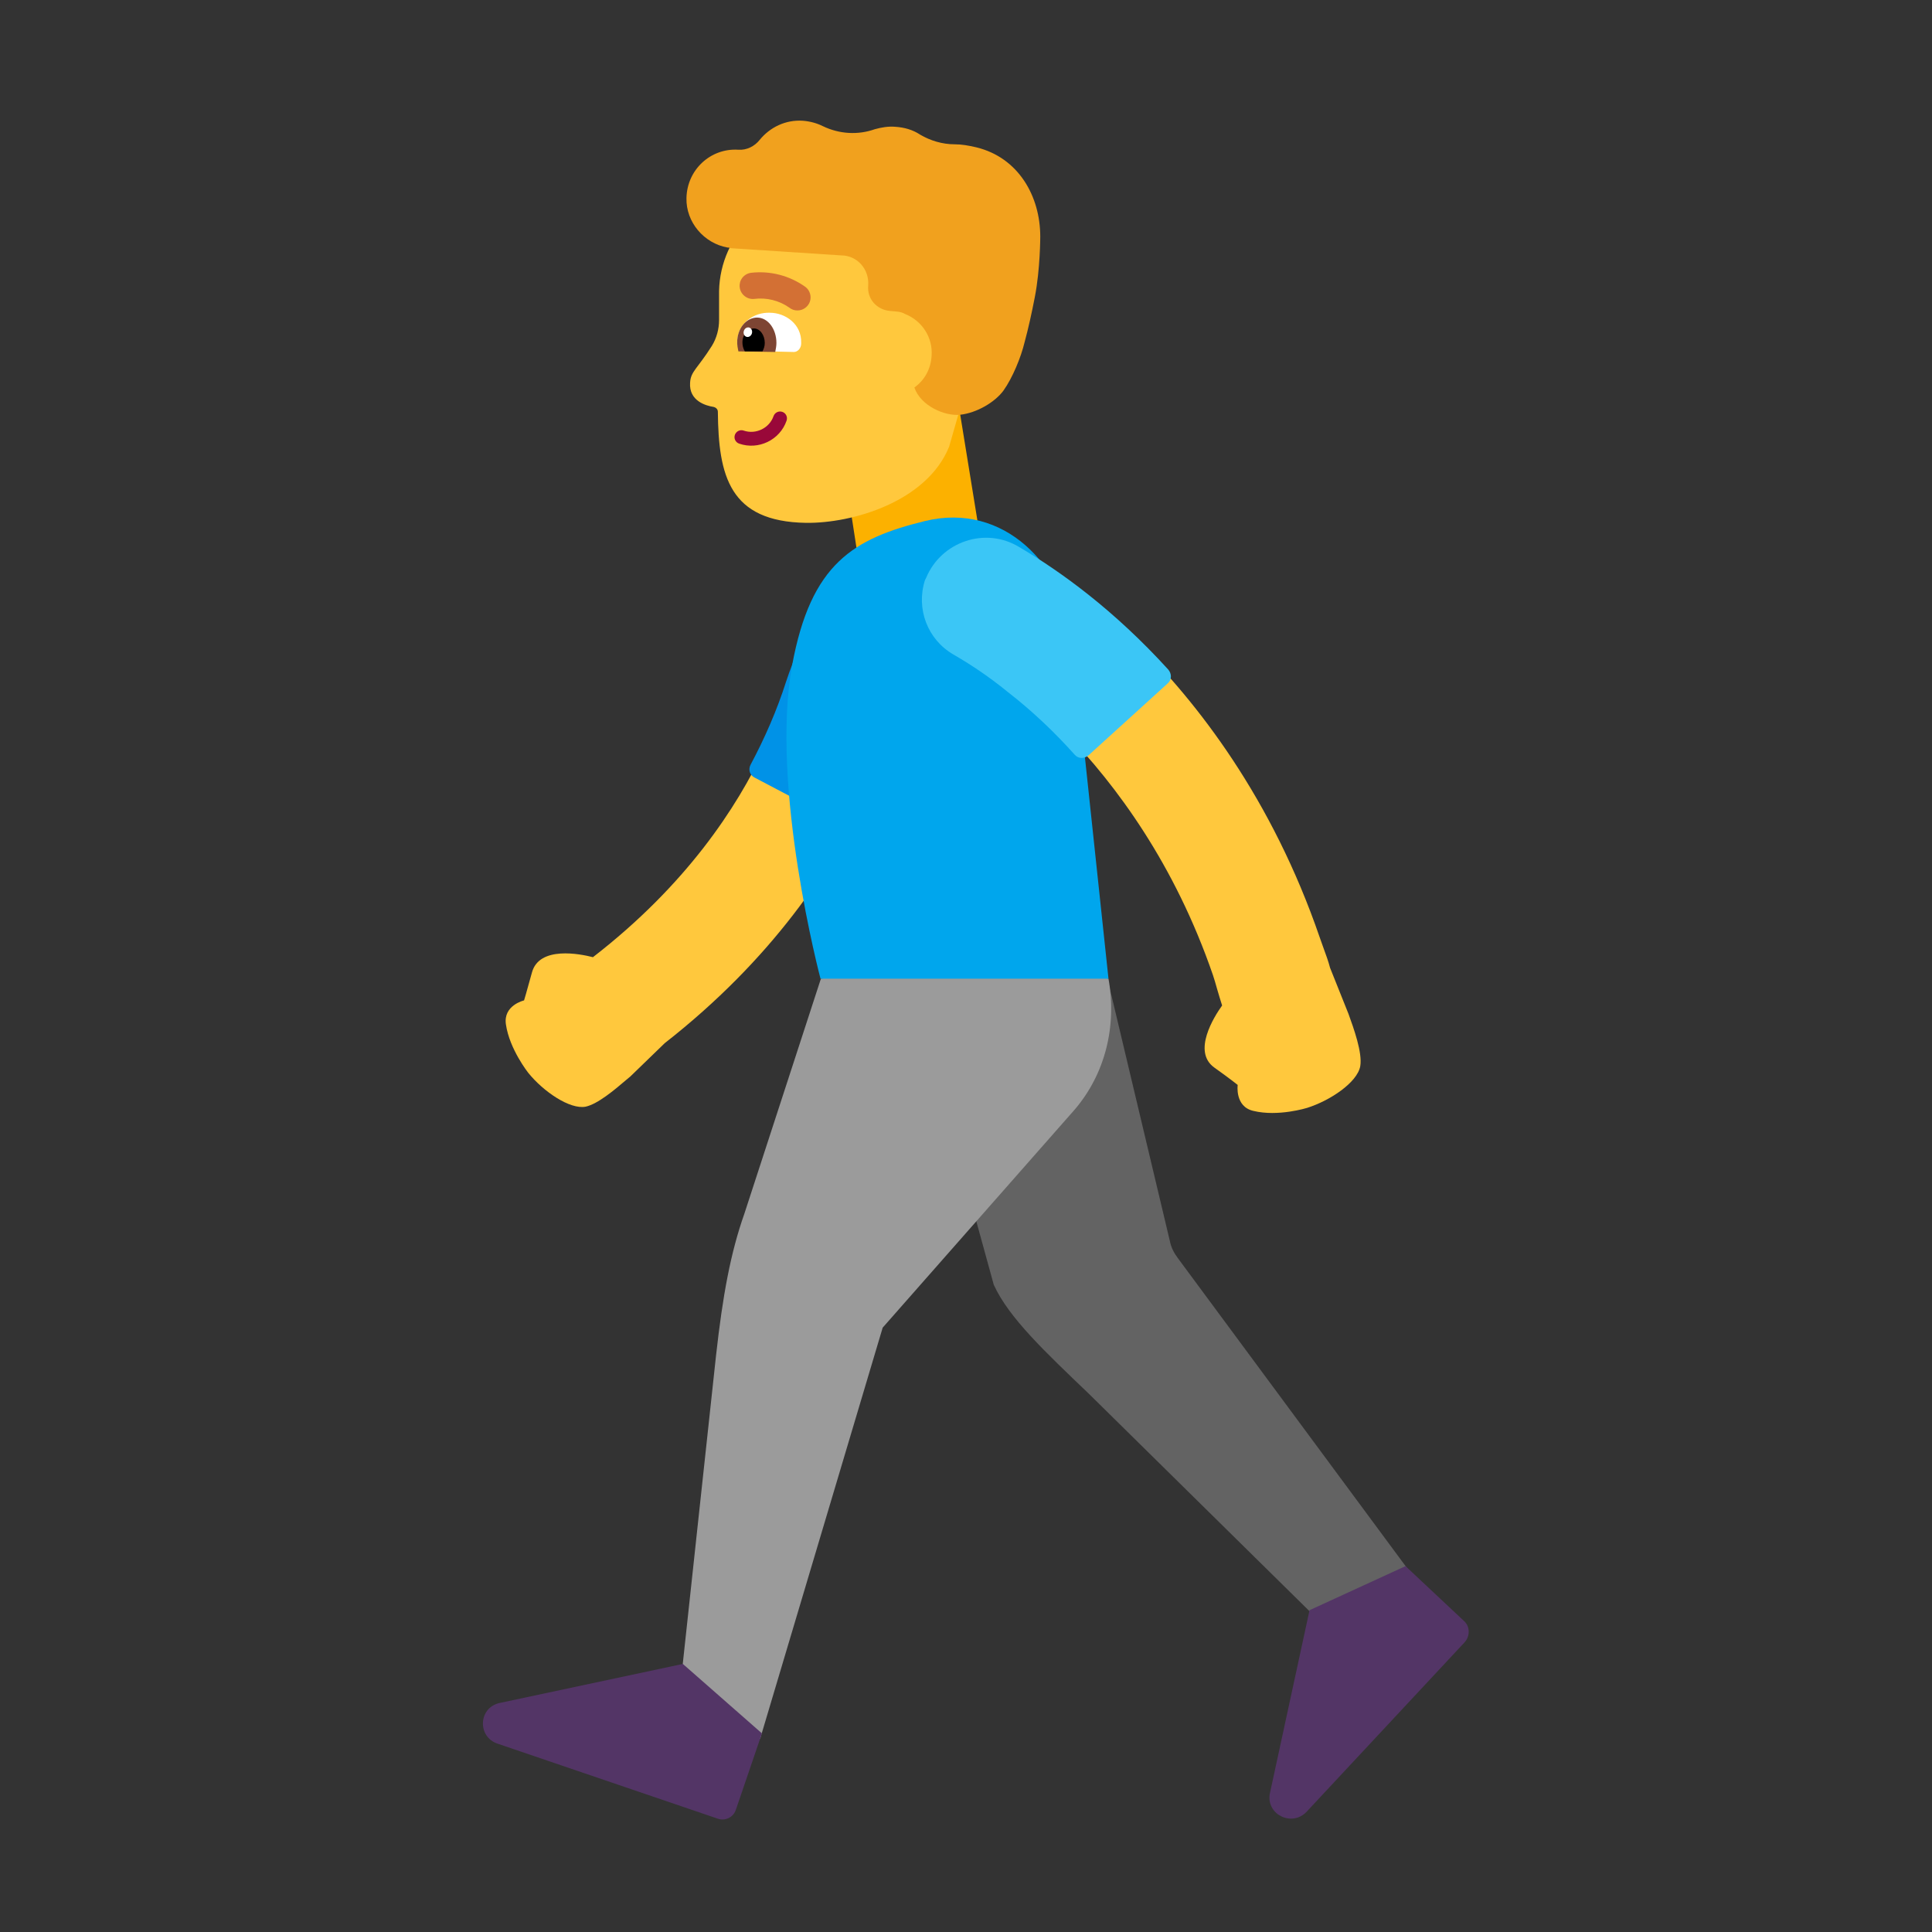
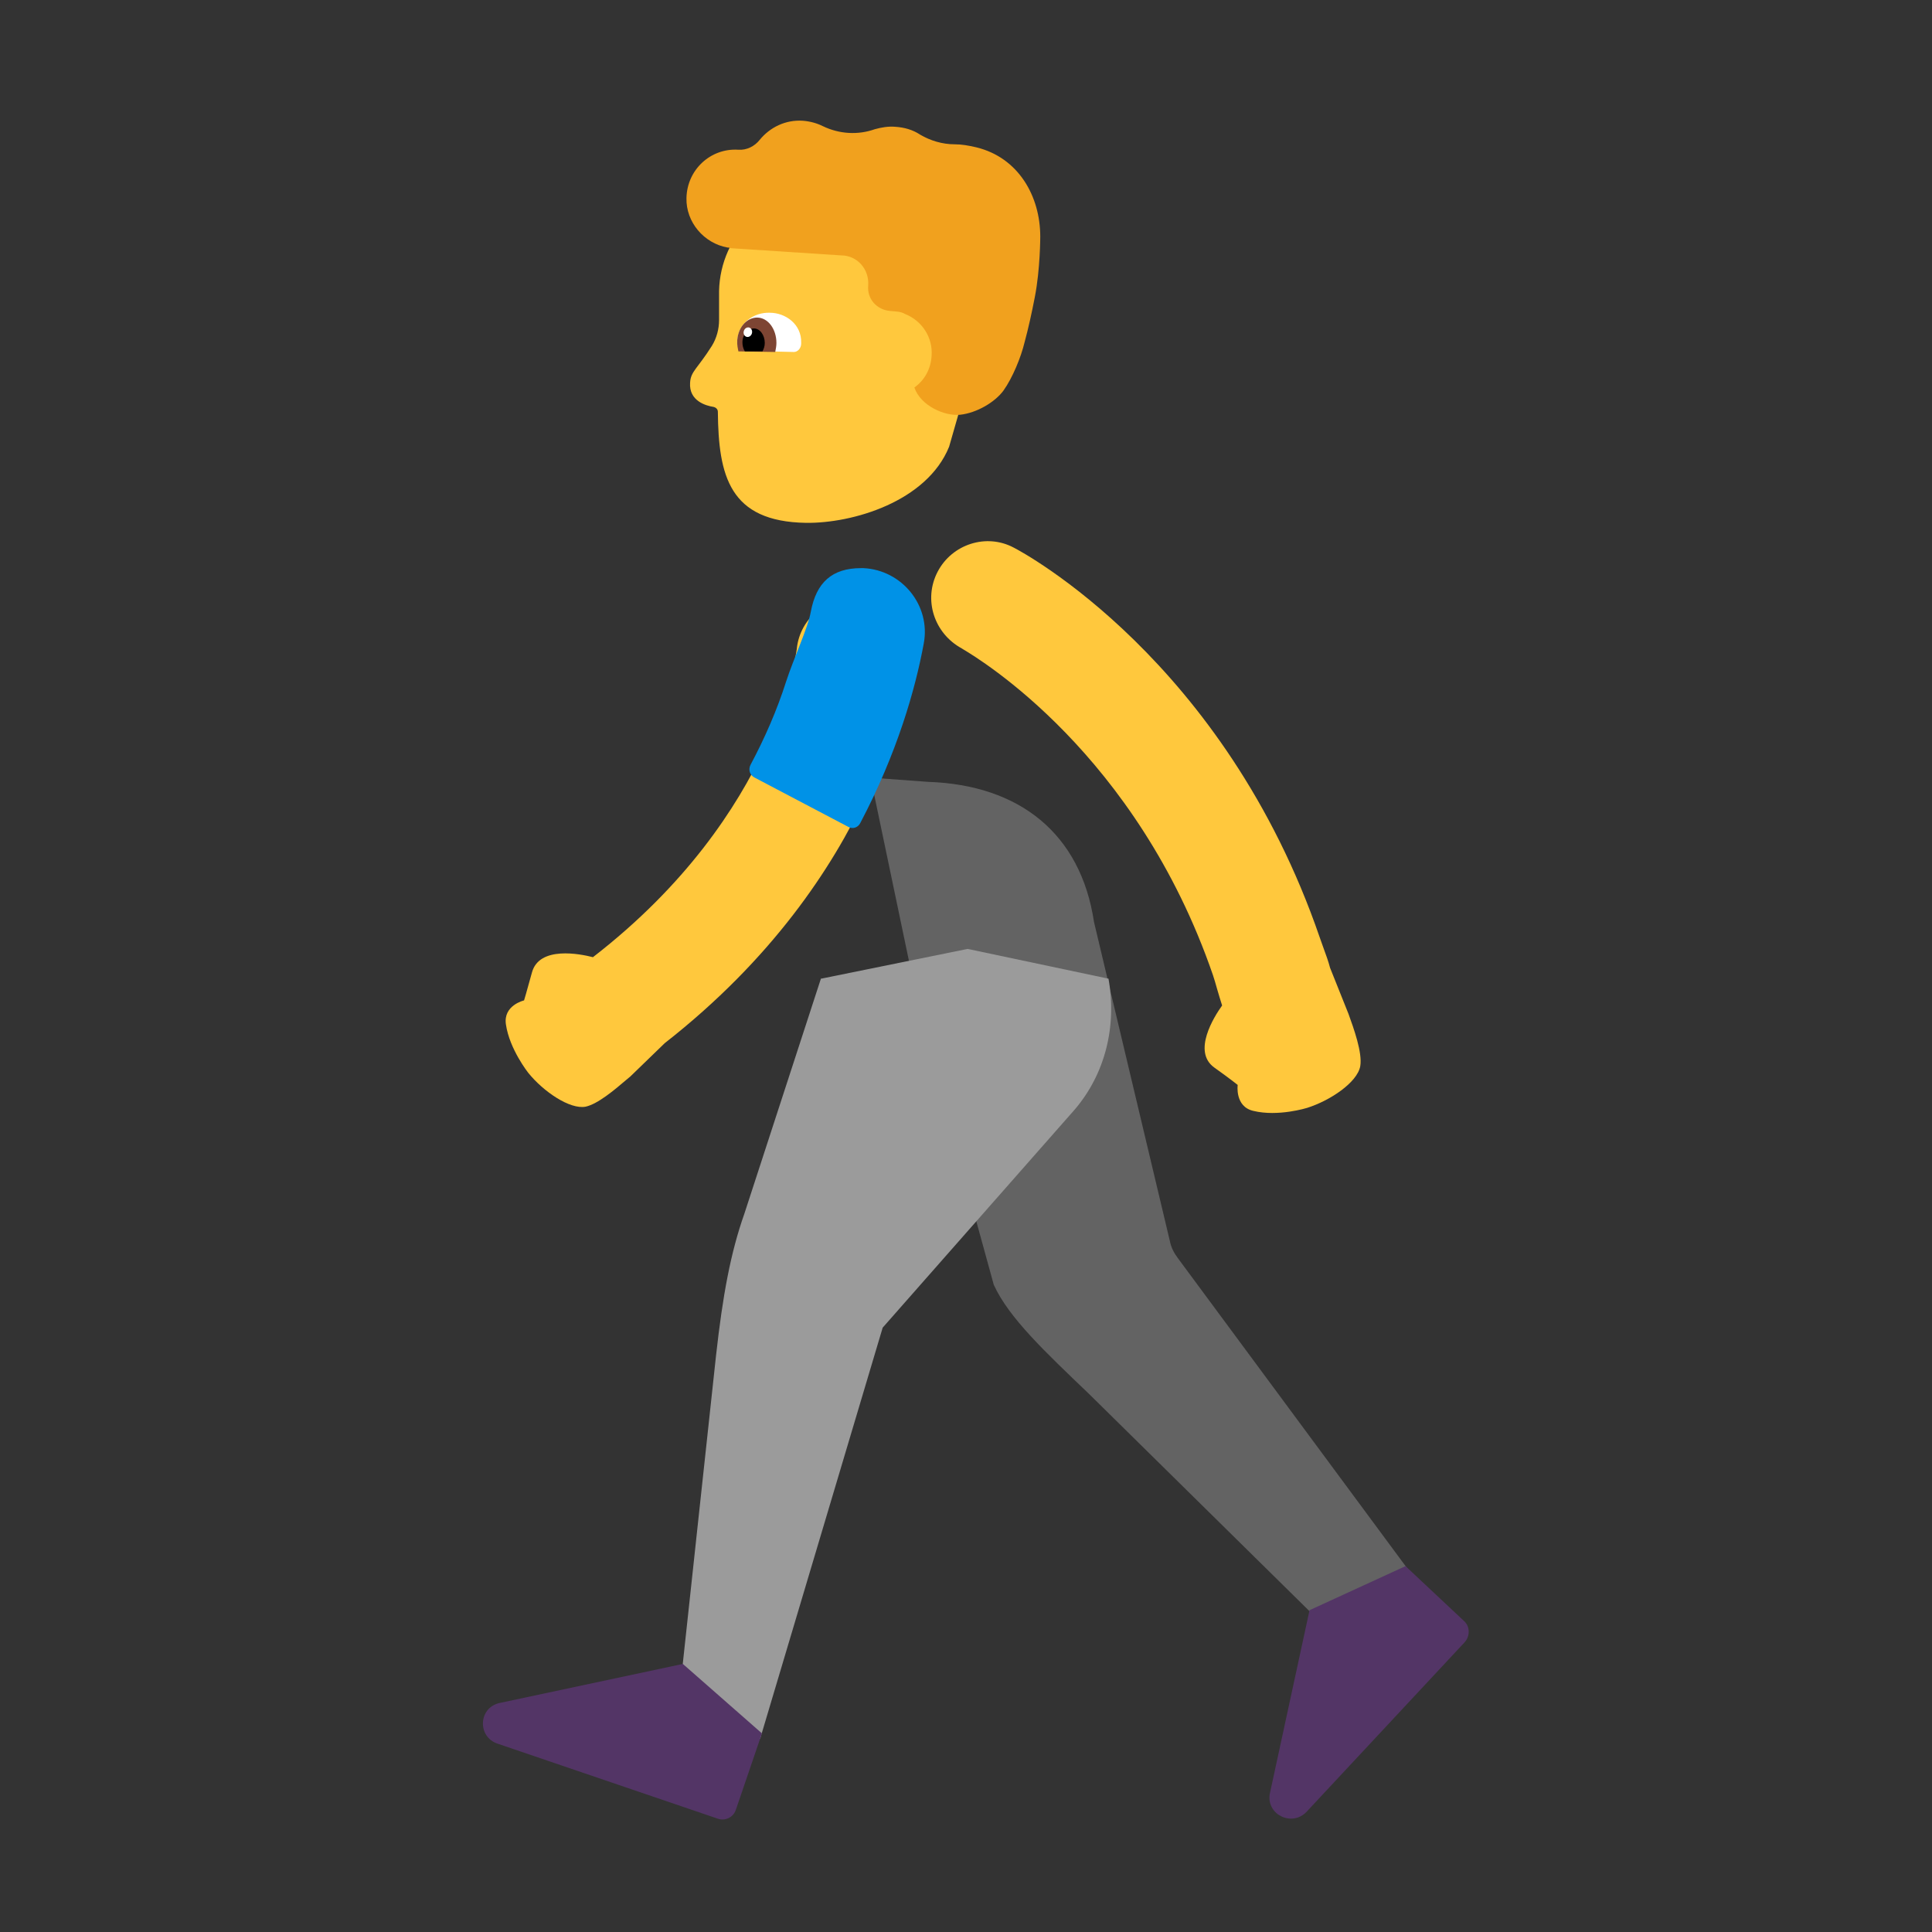
<svg xmlns="http://www.w3.org/2000/svg" viewBox="0 0 32 32" fill="none">
  <rect x="0" y="0" width="32" height="32" fill="#333333" stroke="none" />
  <path d="M14.42 12.88L15.37 12.95C16.89 13 17.9 13.81 18.12 15.27L19.38 20.57C19.4 20.67 19.45 20.76 19.51 20.84L23.54 26.29L22.17 27.16L18.04 23.09C17.32 22.4 16.71 21.83 16.46 21.28L15.28 16.99L14.42 12.88Z" fill="#636363" />
  <path d="M13.6 16.2L12.33 20.1C12.1 20.75 11.97 21.46 11.86 22.45L11.3 27.64L12.59 28.8L14.62 21.99L17.79 18.39C18.31 17.79 18.5 16.99 18.36 16.21L16.027 15.717L13.6 16.21V16.2Z" fill="#9B9B9B" />
  <path d="M24.25 26.85L23.28 25.94L21.69 26.67L21.03 29.72C20.98 30.06 21.4 30.26 21.64 30.01L24.26 27.2C24.35 27.1 24.35 26.94 24.25 26.85Z" fill="#533566" />
  <path d="M12.19 29.97L12.62 28.71L11.31 27.56L8.26 28.21C7.92 28.3 7.91 28.77 8.24 28.88L11.88 30.12C12.01 30.17 12.15 30.1 12.19 29.97Z" fill="#533566" />
  <path d="M20.242 16.654C20.212 16.561 20.184 16.466 20.158 16.377C20.135 16.295 20.113 16.218 20.09 16.15C18.825 12.478 16.22 10.914 15.952 10.754C15.938 10.745 15.93 10.74 15.93 10.74C15.47 10.49 15.29 9.93 15.53 9.47C15.77 9.01 16.34 8.83 16.79 9.07C16.93 9.14 20.28 10.93 21.86 15.53C21.879 15.585 21.899 15.64 21.918 15.693C21.962 15.812 22.003 15.926 22.03 16.03L22.33 16.78C22.332 16.786 22.334 16.792 22.337 16.798C22.418 17.023 22.569 17.436 22.53 17.66C22.48 17.93 22.03 18.23 21.65 18.35C21.65 18.35 21.17 18.5 20.76 18.4C20.45 18.33 20.5 17.97 20.5 17.97C20.5 17.97 20.39 17.88 20.11 17.68C19.747 17.416 20.106 16.844 20.242 16.654Z" fill="#FFC83D" />
  <path d="M15.042 10.937C15.094 10.427 14.724 9.97 14.214 9.918C13.707 9.866 13.253 10.233 13.198 10.74L13.197 10.752C13.195 10.766 13.191 10.791 13.185 10.826C13.173 10.898 13.151 11.01 13.114 11.157C13.039 11.451 12.904 11.881 12.666 12.392C12.209 13.372 11.367 14.658 9.821 15.854C9.615 15.801 8.929 15.661 8.81 16.11C8.72 16.44 8.68 16.57 8.68 16.57C8.68 16.57 8.33 16.65 8.38 16.97C8.44 17.38 8.75 17.77 8.75 17.77C9 18.08 9.44 18.38 9.7 18.33C9.902 18.286 10.182 18.049 10.368 17.89C10.394 17.869 10.418 17.848 10.44 17.83L11.01 17.278C12.782 15.892 13.785 14.379 14.346 13.176C14.639 12.547 14.812 12.005 14.911 11.613C14.961 11.416 14.993 11.256 15.012 11.141C15.022 11.083 15.029 11.036 15.034 11.002C15.036 10.984 15.038 10.97 15.04 10.959L15.041 10.944L15.042 10.939L15.042 10.937Z" fill="#FFC83D" />
-   <path d="M15.89 6.78L16.21 8.75L14.19 9.1L13.88 7.09L15.89 6.78Z" fill="#FCB100" />
  <path d="M14.25 13.63C14.86 12.47 15.16 11.42 15.3 10.66C15.42 10.03 14.94 9.44 14.3 9.41H14.26C13.78 9.41 13.52 9.65 13.43 10.13C13.38 10.41 13.15 10.89 13.02 11.29C12.87 11.76 12.67 12.22 12.43 12.67C12.39 12.75 12.42 12.84 12.5 12.88L14.04 13.69C14.12 13.74 14.21 13.71 14.25 13.63Z" fill="#0092E7" />
-   <path d="M15.32 8.63C14.14 8.92 13.43 9.33 13.12 11.02C12.75 13.04 13.59 16.21 13.59 16.21H18.36L17.76 10.57C17.63 9.37 16.63 8.31 15.32 8.63Z" fill="#00A6ED" />
-   <path d="M19.35 11.09C18.45 10.1 17.56 9.46 16.88 9.06C16.32 8.72 15.59 8.97 15.34 9.57L15.32 9.61C15.17 10.08 15.36 10.59 15.79 10.84C16.05 10.99 16.36 11.19 16.69 11.46C17.09 11.77 17.46 12.12 17.8 12.5C17.86 12.57 17.96 12.57 18.03 12.51L19.34 11.32C19.41 11.26 19.41 11.16 19.35 11.09Z" fill="#3BC6F6" />
  <path d="M14.77 3.16L13.66 3.14C12.71 3.12 11.93 3.88 11.91 4.82V5.3C11.91 5.45 11.87 5.6 11.79 5.73C11.55 6.11 11.44 6.15 11.43 6.34C11.41 6.64 11.69 6.72 11.82 6.74C11.86 6.75 11.89 6.78 11.89 6.82C11.9 7.88 12.08 8.64 13.35 8.66C14.12 8.67 15.35 8.31 15.72 7.4L16.07 6.18L16.47 4.9C16.47 3.96 15.71 3.18 14.77 3.16Z" fill="#FFC83D" />
  <path d="M12.33 5.81C12.27 5.81 12.21 5.75 12.21 5.67V5.66C12.22 5.35 12.49 5.17 12.75 5.18C13.01 5.18 13.28 5.37 13.27 5.68V5.69C13.27 5.77 13.21 5.83 13.15 5.83L12.33 5.81Z" fill="white" />
  <path d="M12.23 5.82C12.22 5.77 12.21 5.72 12.21 5.67C12.21 5.44 12.36 5.26 12.54 5.26C12.72 5.26 12.86 5.45 12.86 5.68C12.86 5.73 12.85 5.78 12.84 5.83L12.23 5.82Z" fill="#7D4533" />
  <path d="M12.337 5.82C12.307 5.77 12.297 5.72 12.297 5.67C12.297 5.54 12.387 5.44 12.487 5.44C12.587 5.44 12.667 5.55 12.667 5.68C12.667 5.74 12.649 5.78 12.629 5.82H12.337Z" fill="black" />
  <path d="M12.454 5.522C12.466 5.479 12.446 5.436 12.409 5.425C12.372 5.415 12.332 5.44 12.32 5.483C12.307 5.525 12.328 5.568 12.365 5.579C12.402 5.59 12.442 5.564 12.454 5.522Z" fill="white" />
-   <path d="M12.958 6.822C13.018 6.842 13.049 6.908 13.028 6.968C12.918 7.288 12.562 7.459 12.243 7.348C12.183 7.328 12.151 7.262 12.172 7.203C12.193 7.143 12.258 7.111 12.318 7.132C12.518 7.201 12.743 7.092 12.812 6.893C12.833 6.833 12.898 6.801 12.958 6.822Z" fill="#990839" />
-   <path d="M13.209 5.142C13.159 5.143 13.112 5.126 13.073 5.095C12.905 4.977 12.697 4.925 12.492 4.951C12.435 4.957 12.378 4.94 12.333 4.904C12.288 4.868 12.258 4.816 12.252 4.759C12.248 4.731 12.251 4.702 12.258 4.674C12.266 4.647 12.279 4.621 12.297 4.599C12.315 4.576 12.337 4.558 12.362 4.544C12.387 4.53 12.415 4.521 12.444 4.518C12.762 4.482 13.084 4.567 13.344 4.755C13.379 4.783 13.405 4.821 13.417 4.865C13.43 4.908 13.428 4.954 13.414 4.997C13.399 5.039 13.371 5.076 13.334 5.102C13.297 5.128 13.254 5.142 13.209 5.142V5.142Z" fill="#D37034" />
  <path d="M16.17 2.44C16.87 2.61 17.23 3.25 17.23 3.92C17.23 3.92 17.23 4.46 17.14 4.92C17.09 5.18 17.03 5.45 16.97 5.67C16.91 5.92 16.77 6.26 16.62 6.47C16.48 6.66 16.18 6.84 15.9 6.87C15.654 6.895 15.25 6.727 15.145 6.418C15.309 6.302 15.417 6.117 15.43 5.895C15.454 5.588 15.27 5.314 14.998 5.204C14.954 5.179 14.904 5.163 14.85 5.16L14.74 5.15C14.52 5.13 14.36 4.95 14.38 4.73C14.4 4.46 14.2 4.23 13.93 4.23L12.09 4.11C12.08 4.1 12.06 4.1 12.05 4.1C11.66 4.03 11.36 3.68 11.37 3.28C11.38 2.81 11.77 2.45 12.23 2.48C12.37 2.49 12.5 2.42 12.58 2.32C12.75 2.11 13.01 1.98 13.3 2C13.42 2.01 13.53 2.04 13.63 2.09C13.9 2.22 14.21 2.24 14.49 2.14C14.6 2.11 14.71 2.09 14.83 2.1C14.98 2.11 15.12 2.15 15.24 2.23C15.41 2.33 15.61 2.39 15.81 2.39C15.93 2.39 16.04 2.41 16.17 2.44Z" fill="#F1A11E" />
</svg>